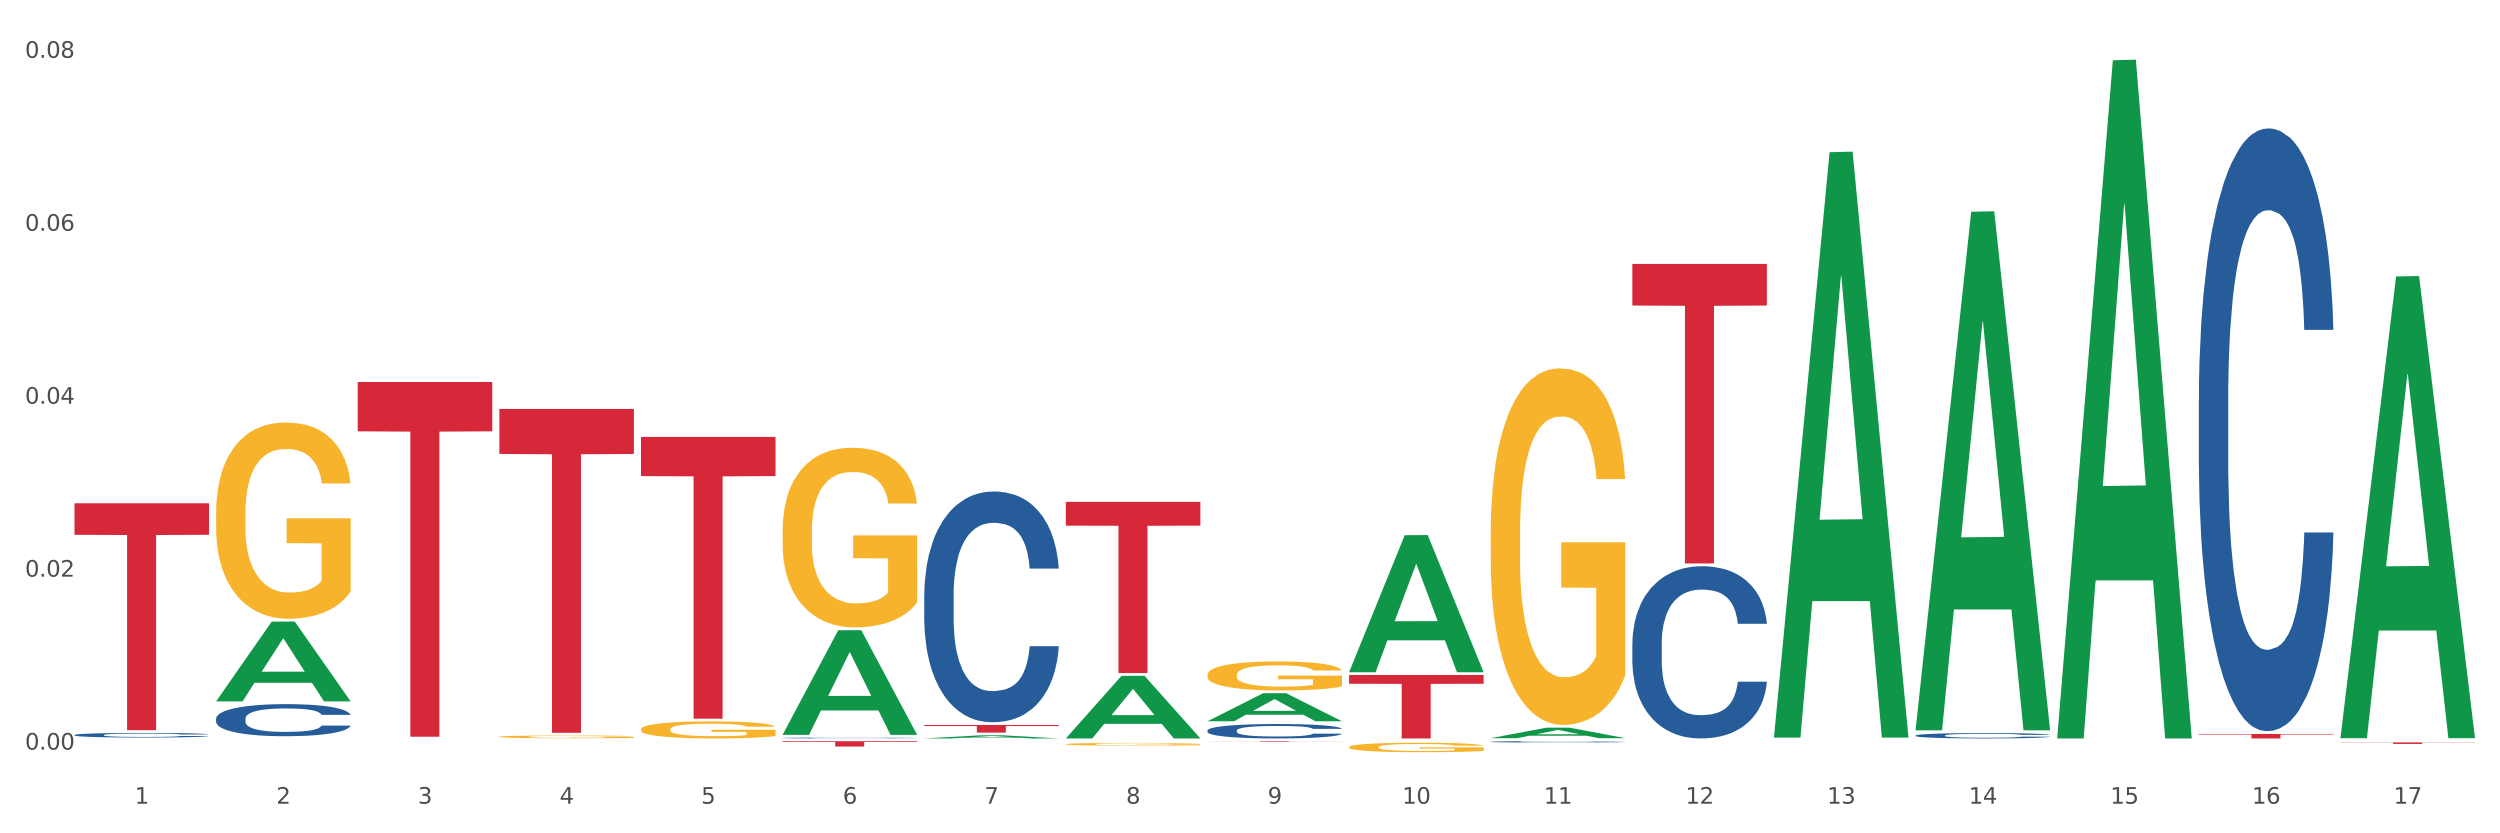
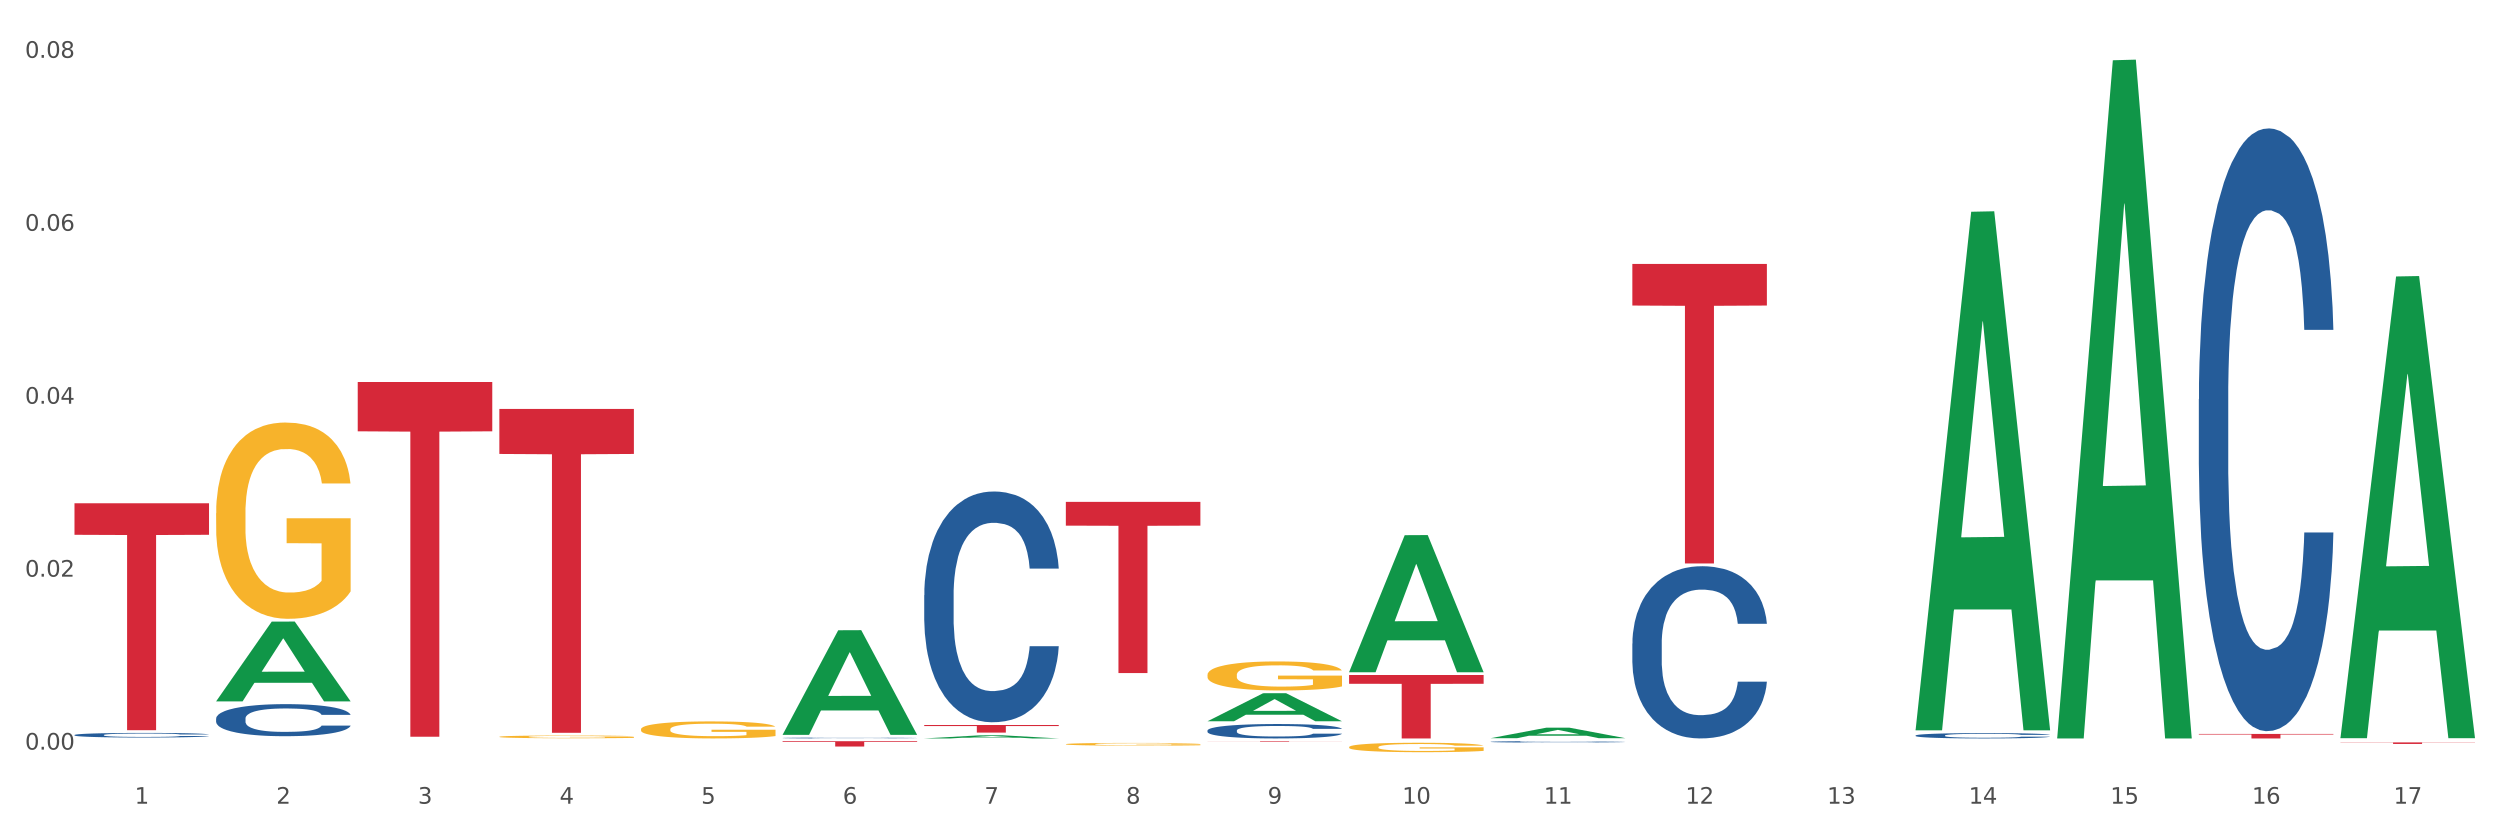
<svg xmlns="http://www.w3.org/2000/svg" xmlns:xlink="http://www.w3.org/1999/xlink" width="1080pt" height="360pt" viewBox="0 0 1080 360" version="1.1">
  <rect x="0" y="0" width="1080" height="360" fill="#333333" stroke="none" />
  <defs>
    <style type="text/css">*{stroke-linejoin: round; stroke-linecap: butt}</style>
  </defs>
  <g id="figure_1">
    <g id="patch_1">
      <path d="M 0 360  L 1080 360  L 1080 0  L 0 0  z " style="fill: #ffffff; stroke: #ffffff; stroke-linejoin: miter" />
    </g>
    <g id="axes_1">
      <g id="matplotlib.axis_1">
        <g id="xtick_1">
          <g id="text_1">
            <g style="fill: #4d4d4d" transform="translate(58.182 347.204) scale(0.096 -0.096)">
              <defs>
                <path id="DejaVuSans-31" d="M 794 531  L 1825 531  L 1825 4091  L 703 3866  L 703 4441  L 1819 4666  L 2450 4666  L 2450 531  L 3481 531  L 3481 0  L 794 0  L 794 531  z " transform="scale(0.016)" />
              </defs>
              <use xlink:href="#DejaVuSans-31" />
            </g>
          </g>
        </g>
        <g id="xtick_2">
          <g id="text_2">
            <g style="fill: #4d4d4d" transform="translate(119.364 347.204) scale(0.096 -0.096)">
              <defs>
                <path id="DejaVuSans-32" d="M 1228 531  L 3431 531  L 3431 0  L 469 0  L 469 531  Q 828 903 1448 1529  Q 2069 2156 2228 2338  Q 2531 2678 2651 2914  Q 2772 3150 2772 3378  Q 2772 3750 2511 3984  Q 2250 4219 1831 4219  Q 1534 4219 1204 4116  Q 875 4013 500 3803  L 500 4441  Q 881 4594 1212 4672  Q 1544 4750 1819 4750  Q 2544 4750 2975 4387  Q 3406 4025 3406 3419  Q 3406 3131 3298 2873  Q 3191 2616 2906 2266  Q 2828 2175 2409 1742  Q 1991 1309 1228 531  z " transform="scale(0.016)" />
              </defs>
              <use xlink:href="#DejaVuSans-32" />
            </g>
          </g>
        </g>
        <g id="xtick_3">
          <g id="text_3">
            <g style="fill: #4d4d4d" transform="translate(180.545 347.204) scale(0.096 -0.096)">
              <defs>
                <path id="DejaVuSans-33" d="M 2597 2516  Q 3050 2419 3304 2112  Q 3559 1806 3559 1356  Q 3559 666 3084 287  Q 2609 -91 1734 -91  Q 1441 -91 1130 -33  Q 819 25 488 141  L 488 750  Q 750 597 1062 519  Q 1375 441 1716 441  Q 2309 441 2620 675  Q 2931 909 2931 1356  Q 2931 1769 2642 2001  Q 2353 2234 1838 2234  L 1294 2234  L 1294 2753  L 1863 2753  Q 2328 2753 2575 2939  Q 2822 3125 2822 3475  Q 2822 3834 2567 4026  Q 2313 4219 1838 4219  Q 1578 4219 1281 4162  Q 984 4106 628 3988  L 628 4550  Q 988 4650 1302 4700  Q 1616 4750 1894 4750  Q 2613 4750 3031 4423  Q 3450 4097 3450 3541  Q 3450 3153 3228 2886  Q 3006 2619 2597 2516  z " transform="scale(0.016)" />
              </defs>
              <use xlink:href="#DejaVuSans-33" />
            </g>
          </g>
        </g>
        <g id="xtick_4">
          <g id="text_4">
            <g style="fill: #4d4d4d" transform="translate(241.726 347.204) scale(0.096 -0.096)">
              <defs>
                <path id="DejaVuSans-34" d="M 2419 4116  L 825 1625  L 2419 1625  L 2419 4116  z M 2253 4666  L 3047 4666  L 3047 1625  L 3713 1625  L 3713 1100  L 3047 1100  L 3047 0  L 2419 0  L 2419 1100  L 313 1100  L 313 1709  L 2253 4666  z " transform="scale(0.016)" />
              </defs>
              <use xlink:href="#DejaVuSans-34" />
            </g>
          </g>
        </g>
        <g id="xtick_5">
          <g id="text_5">
            <g style="fill: #4d4d4d" transform="translate(302.908 347.204) scale(0.096 -0.096)">
              <defs>
                <path id="DejaVuSans-35" d="M 691 4666  L 3169 4666  L 3169 4134  L 1269 4134  L 1269 2991  Q 1406 3038 1543 3061  Q 1681 3084 1819 3084  Q 2600 3084 3056 2656  Q 3513 2228 3513 1497  Q 3513 744 3044 326  Q 2575 -91 1722 -91  Q 1428 -91 1123 -41  Q 819 9 494 109  L 494 744  Q 775 591 1075 516  Q 1375 441 1709 441  Q 2250 441 2565 725  Q 2881 1009 2881 1497  Q 2881 1984 2565 2268  Q 2250 2553 1709 2553  Q 1456 2553 1204 2497  Q 953 2441 691 2322  L 691 4666  z " transform="scale(0.016)" />
              </defs>
              <use xlink:href="#DejaVuSans-35" />
            </g>
          </g>
        </g>
        <g id="xtick_6">
          <g id="text_6">
            <g style="fill: #4d4d4d" transform="translate(364.089 347.204) scale(0.096 -0.096)">
              <defs>
                <path id="DejaVuSans-36" d="M 2113 2584  Q 1688 2584 1439 2293  Q 1191 2003 1191 1497  Q 1191 994 1439 701  Q 1688 409 2113 409  Q 2538 409 2786 701  Q 3034 994 3034 1497  Q 3034 2003 2786 2293  Q 2538 2584 2113 2584  z M 3366 4563  L 3366 3988  Q 3128 4100 2886 4159  Q 2644 4219 2406 4219  Q 1781 4219 1451 3797  Q 1122 3375 1075 2522  Q 1259 2794 1537 2939  Q 1816 3084 2150 3084  Q 2853 3084 3261 2657  Q 3669 2231 3669 1497  Q 3669 778 3244 343  Q 2819 -91 2113 -91  Q 1303 -91 875 529  Q 447 1150 447 2328  Q 447 3434 972 4092  Q 1497 4750 2381 4750  Q 2619 4750 2861 4703  Q 3103 4656 3366 4563  z " transform="scale(0.016)" />
              </defs>
              <use xlink:href="#DejaVuSans-36" />
            </g>
          </g>
        </g>
        <g id="xtick_7">
          <g id="text_7">
            <g style="fill: #4d4d4d" transform="translate(425.271 347.204) scale(0.096 -0.096)">
              <defs>
                <path id="DejaVuSans-37" d="M 525 4666  L 3525 4666  L 3525 4397  L 1831 0  L 1172 0  L 2766 4134  L 525 4134  L 525 4666  z " transform="scale(0.016)" />
              </defs>
              <use xlink:href="#DejaVuSans-37" />
            </g>
          </g>
        </g>
        <g id="xtick_8">
          <g id="text_8">
            <g style="fill: #4d4d4d" transform="translate(486.452 347.204) scale(0.096 -0.096)">
              <defs>
                <path id="DejaVuSans-38" d="M 2034 2216  Q 1584 2216 1326 1975  Q 1069 1734 1069 1313  Q 1069 891 1326 650  Q 1584 409 2034 409  Q 2484 409 2743 651  Q 3003 894 3003 1313  Q 3003 1734 2745 1975  Q 2488 2216 2034 2216  z M 1403 2484  Q 997 2584 770 2862  Q 544 3141 544 3541  Q 544 4100 942 4425  Q 1341 4750 2034 4750  Q 2731 4750 3128 4425  Q 3525 4100 3525 3541  Q 3525 3141 3298 2862  Q 3072 2584 2669 2484  Q 3125 2378 3379 2068  Q 3634 1759 3634 1313  Q 3634 634 3220 271  Q 2806 -91 2034 -91  Q 1263 -91 848 271  Q 434 634 434 1313  Q 434 1759 690 2068  Q 947 2378 1403 2484  z M 1172 3481  Q 1172 3119 1398 2916  Q 1625 2713 2034 2713  Q 2441 2713 2670 2916  Q 2900 3119 2900 3481  Q 2900 3844 2670 4047  Q 2441 4250 2034 4250  Q 1625 4250 1398 4047  Q 1172 3844 1172 3481  z " transform="scale(0.016)" />
              </defs>
              <use xlink:href="#DejaVuSans-38" />
            </g>
          </g>
        </g>
        <g id="xtick_9">
          <g id="text_9">
            <g style="fill: #4d4d4d" transform="translate(547.634 347.204) scale(0.096 -0.096)">
              <defs>
                <path id="DejaVuSans-39" d="M 703 97  L 703 672  Q 941 559 1184 500  Q 1428 441 1663 441  Q 2288 441 2617 861  Q 2947 1281 2994 2138  Q 2813 1869 2534 1725  Q 2256 1581 1919 1581  Q 1219 1581 811 2004  Q 403 2428 403 3163  Q 403 3881 828 4315  Q 1253 4750 1959 4750  Q 2769 4750 3195 4129  Q 3622 3509 3622 2328  Q 3622 1225 3098 567  Q 2575 -91 1691 -91  Q 1453 -91 1209 -44  Q 966 3 703 97  z M 1959 2075  Q 2384 2075 2632 2365  Q 2881 2656 2881 3163  Q 2881 3666 2632 3958  Q 2384 4250 1959 4250  Q 1534 4250 1286 3958  Q 1038 3666 1038 3163  Q 1038 2656 1286 2365  Q 1534 2075 1959 2075  z " transform="scale(0.016)" />
              </defs>
              <use xlink:href="#DejaVuSans-39" />
            </g>
          </g>
        </g>
        <g id="xtick_10">
          <g id="text_10">
            <g style="fill: #4d4d4d" transform="translate(605.761 347.204) scale(0.096 -0.096)">
              <defs>
                <path id="DejaVuSans-30" d="M 2034 4250  Q 1547 4250 1301 3770  Q 1056 3291 1056 2328  Q 1056 1369 1301 889  Q 1547 409 2034 409  Q 2525 409 2770 889  Q 3016 1369 3016 2328  Q 3016 3291 2770 3770  Q 2525 4250 2034 4250  z M 2034 4750  Q 2819 4750 3233 4129  Q 3647 3509 3647 2328  Q 3647 1150 3233 529  Q 2819 -91 2034 -91  Q 1250 -91 836 529  Q 422 1150 422 2328  Q 422 3509 836 4129  Q 1250 4750 2034 4750  z " transform="scale(0.016)" />
              </defs>
              <use xlink:href="#DejaVuSans-31" />
              <use xlink:href="#DejaVuSans-30" transform="translate(63.623 0)" />
            </g>
          </g>
        </g>
        <g id="xtick_11">
          <g id="text_11">
            <g style="fill: #4d4d4d" transform="translate(666.942 347.204) scale(0.096 -0.096)">
              <use xlink:href="#DejaVuSans-31" />
              <use xlink:href="#DejaVuSans-31" transform="translate(63.623 0)" />
            </g>
          </g>
        </g>
        <g id="xtick_12">
          <g id="text_12">
            <g style="fill: #4d4d4d" transform="translate(728.124 347.204) scale(0.096 -0.096)">
              <use xlink:href="#DejaVuSans-31" />
              <use xlink:href="#DejaVuSans-32" transform="translate(63.623 0)" />
            </g>
          </g>
        </g>
        <g id="xtick_13">
          <g id="text_13">
            <g style="fill: #4d4d4d" transform="translate(789.305 347.204) scale(0.096 -0.096)">
              <use xlink:href="#DejaVuSans-31" />
              <use xlink:href="#DejaVuSans-33" transform="translate(63.623 0)" />
            </g>
          </g>
        </g>
        <g id="xtick_14">
          <g id="text_14">
            <g style="fill: #4d4d4d" transform="translate(850.487 347.204) scale(0.096 -0.096)">
              <use xlink:href="#DejaVuSans-31" />
              <use xlink:href="#DejaVuSans-34" transform="translate(63.623 0)" />
            </g>
          </g>
        </g>
        <g id="xtick_15">
          <g id="text_15">
            <g style="fill: #4d4d4d" transform="translate(911.668 347.204) scale(0.096 -0.096)">
              <use xlink:href="#DejaVuSans-31" />
              <use xlink:href="#DejaVuSans-35" transform="translate(63.623 0)" />
            </g>
          </g>
        </g>
        <g id="xtick_16">
          <g id="text_16">
            <g style="fill: #4d4d4d" transform="translate(972.849 347.204) scale(0.096 -0.096)">
              <use xlink:href="#DejaVuSans-31" />
              <use xlink:href="#DejaVuSans-36" transform="translate(63.623 0)" />
            </g>
          </g>
        </g>
        <g id="xtick_17">
          <g id="text_17">
            <g style="fill: #4d4d4d" transform="translate(1034.031 347.204) scale(0.096 -0.096)">
              <use xlink:href="#DejaVuSans-31" />
              <use xlink:href="#DejaVuSans-37" transform="translate(63.623 0)" />
            </g>
          </g>
        </g>
        <g id="xtick_18" />
        <g id="xtick_19" />
        <g id="xtick_20" />
        <g id="xtick_21" />
        <g id="xtick_22" />
        <g id="xtick_23" />
        <g id="xtick_24" />
        <g id="xtick_25" />
        <g id="xtick_26" />
        <g id="xtick_27" />
        <g id="xtick_28" />
        <g id="xtick_29" />
        <g id="xtick_30" />
        <g id="xtick_31" />
        <g id="xtick_32" />
        <g id="xtick_33" />
      </g>
      <g id="matplotlib.axis_2">
        <g id="ytick_1">
          <g id="text_18">
            <g style="fill: #4d4d4d" transform="translate(10.8 323.831) scale(0.096 -0.096)">
              <defs>
                <path id="DejaVuSans-2e" d="M 684 794  L 1344 794  L 1344 0  L 684 0  L 684 794  z " transform="scale(0.016)" />
              </defs>
              <use xlink:href="#DejaVuSans-30" />
              <use xlink:href="#DejaVuSans-2e" transform="translate(63.623 0)" />
              <use xlink:href="#DejaVuSans-30" transform="translate(95.41 0)" />
              <use xlink:href="#DejaVuSans-30" transform="translate(159.033 0)" />
            </g>
          </g>
        </g>
        <g id="ytick_2">
          <g id="text_19">
            <g style="fill: #4d4d4d" transform="translate(10.8 249.117) scale(0.096 -0.096)">
              <use xlink:href="#DejaVuSans-30" />
              <use xlink:href="#DejaVuSans-2e" transform="translate(63.623 0)" />
              <use xlink:href="#DejaVuSans-30" transform="translate(95.41 0)" />
              <use xlink:href="#DejaVuSans-32" transform="translate(159.033 0)" />
            </g>
          </g>
        </g>
        <g id="ytick_3">
          <g id="text_20">
            <g style="fill: #4d4d4d" transform="translate(10.8 174.403) scale(0.096 -0.096)">
              <use xlink:href="#DejaVuSans-30" />
              <use xlink:href="#DejaVuSans-2e" transform="translate(63.623 0)" />
              <use xlink:href="#DejaVuSans-30" transform="translate(95.41 0)" />
              <use xlink:href="#DejaVuSans-34" transform="translate(159.033 0)" />
            </g>
          </g>
        </g>
        <g id="ytick_4">
          <g id="text_21">
            <g style="fill: #4d4d4d" transform="translate(10.8 99.689) scale(0.096 -0.096)">
              <use xlink:href="#DejaVuSans-30" />
              <use xlink:href="#DejaVuSans-2e" transform="translate(63.623 0)" />
              <use xlink:href="#DejaVuSans-30" transform="translate(95.41 0)" />
              <use xlink:href="#DejaVuSans-36" transform="translate(159.033 0)" />
            </g>
          </g>
        </g>
        <g id="ytick_5">
          <g id="text_22">
            <g style="fill: #4d4d4d" transform="translate(10.8 24.975) scale(0.096 -0.096)">
              <use xlink:href="#DejaVuSans-30" />
              <use xlink:href="#DejaVuSans-2e" transform="translate(63.623 0)" />
              <use xlink:href="#DejaVuSans-30" transform="translate(95.41 0)" />
              <use xlink:href="#DejaVuSans-38" transform="translate(159.033 0)" />
            </g>
          </g>
        </g>
        <g id="ytick_6" />
        <g id="ytick_7" />
        <g id="ytick_8" />
        <g id="ytick_9" />
      </g>
      <g id="PolyCollection_1">
        <path d="M 93.356 302.942  L 93.416 302.909  L 117.384 268.542  L 127.331 268.509  L 151.479 303.006  L 139.974 303.006  L 134.761 294.973  L 110.014 294.973  L 109.834 295.103  L 104.801 303.006  L 93.356 303.006  L 93.356 302.942  L 113.13 290.179  L 131.645 290.147  L 122.478 275.862  L 122.358 275.798  L 122.238 275.895  L 113.07 290.147  L 113.13 290.179  L 93.356 302.942  z " clip-path="url(#pcd371e94cd)" style="fill: #109648" />
-         <path d="M 338.082 229.303  L 338.151 229.232  L 338.151 226.681  L 338.288 224.484  L 338.974 219.168  L 340.003 214.774  L 340.758 212.435  L 341.513 210.521  L 342.405 208.608  L 343.503 206.623  L 345.493 203.717  L 346.728 202.229  L 348.238 200.67  L 350.983 198.402  L 352.973 197.126  L 355.032 196.063  L 358.394 194.787  L 360.59 194.22  L 362.923 193.795  L 365.737 193.511  L 367.864 193.44  L 372.53 193.653  L 376.51 194.291  L 378.431 194.787  L 380.902 195.637  L 382.206 196.204  L 384.333 197.338  L 386.529 198.827  L 388.038 200.103  L 390.303 202.512  L 392.019 204.922  L 393.597 207.899  L 394.42 209.954  L 395.038 211.868  L 395.587 214.065  L 396.136 217.538  L 383.784 217.538  L 383.304 215.057  L 382.549 212.718  L 381.451 210.45  L 380.49 209.033  L 378.843 207.261  L 377.334 206.127  L 375.755 205.277  L 373.834 204.568  L 372.324 204.213  L 370.197 203.93  L 366.011 204.001  L 363.198 204.568  L 361.276 205.277  L 360.041 205.914  L 358.943 206.623  L 357.708 207.615  L 356.267 209.104  L 355.237 210.45  L 354.208 212.151  L 353.385 213.852  L 352.63 215.837  L 352.012 217.963  L 351.532 220.16  L 351.12 222.854  L 350.777 227.319  L 350.777 237.029  L 350.914 239.226  L 351.257 242.132  L 351.669 244.329  L 352.355 246.951  L 352.973 248.723  L 354.139 251.275  L 355.443 253.401  L 356.473 254.748  L 357.502 255.882  L 359.286 257.441  L 361.276 258.717  L 362.992 259.496  L 365.325 260.205  L 366.903 260.489  L 368.276 260.63  L 371.638 260.63  L 374.04 260.418  L 376.716 259.922  L 378.775 259.284  L 380.49 258.504  L 382.412 257.228  L 383.647 256.024  L 383.647 241.21  L 368.55 241.14  L 368.55 231.288  L 396.204 231.288  L 396.204 260.205  L 395.038 261.694  L 393.734 263.04  L 392.362 264.245  L 390.303 265.733  L 387.833 267.151  L 385.637 268.143  L 383.304 268.994  L 380.559 269.773  L 376.99 270.482  L 374.795 270.766  L 372.05 270.978  L 368.824 271.049  L 366.011 270.907  L 363.266 270.553  L 360.384 269.915  L 357.571 268.994  L 355.443 268.072  L 353.316 266.938  L 351.052 265.45  L 349.267 264.032  L 347.895 262.757  L 346.385 261.127  L 344.738 259  L 343.503 257.087  L 342.405 255.102  L 341.239 252.551  L 340.415 250.353  L 339.592 247.589  L 339.111 245.534  L 338.562 242.345  L 338.151 237.879  L 338.082 229.303  z " clip-path="url(#pcd371e94cd)" style="fill: #f7b32b" />
        <path d="M 460.445 321.486  L 460.514 321.485  L 460.514 321.446  L 460.651 321.413  L 461.337 321.332  L 462.366 321.265  L 463.121 321.229  L 463.876 321.2  L 464.768 321.171  L 465.866 321.141  L 467.856 321.097  L 469.091 321.074  L 470.601 321.05  L 473.346 321.016  L 475.336 320.997  L 477.394 320.98  L 480.757 320.961  L 482.953 320.952  L 485.286 320.946  L 488.099 320.942  L 490.227 320.94  L 494.893 320.944  L 498.873 320.953  L 500.794 320.961  L 503.265 320.974  L 504.568 320.983  L 506.696 321  L 508.892 321.022  L 510.401 321.042  L 512.666 321.078  L 514.381 321.115  L 515.96 321.16  L 516.783 321.192  L 517.401 321.221  L 517.95 321.254  L 518.499 321.307  L 506.147 321.307  L 505.666 321.269  L 504.912 321.234  L 503.814 321.199  L 502.853 321.178  L 501.206 321.151  L 499.696 321.133  L 498.118 321.121  L 496.197 321.11  L 494.687 321.104  L 492.56 321.1  L 488.374 321.101  L 485.56 321.11  L 483.639 321.121  L 482.404 321.13  L 481.306 321.141  L 480.071 321.156  L 478.63 321.179  L 477.6 321.199  L 476.571 321.225  L 475.747 321.251  L 474.993 321.281  L 474.375 321.314  L 473.895 321.347  L 473.483 321.388  L 473.14 321.456  L 473.14 321.604  L 473.277 321.637  L 473.62 321.681  L 474.032 321.715  L 474.718 321.754  L 475.336 321.781  L 476.502 321.82  L 477.806 321.853  L 478.835 321.873  L 479.865 321.89  L 481.649 321.914  L 483.639 321.933  L 485.354 321.945  L 487.688 321.956  L 489.266 321.96  L 490.638 321.963  L 494.001 321.963  L 496.403 321.959  L 499.079 321.952  L 501.137 321.942  L 502.853 321.93  L 504.774 321.911  L 506.01 321.892  L 506.01 321.667  L 490.913 321.666  L 490.913 321.516  L 518.567 321.516  L 518.567 321.956  L 517.401 321.979  L 516.097 321.999  L 514.724 322.018  L 512.666 322.04  L 510.195 322.062  L 508 322.077  L 505.666 322.09  L 502.922 322.102  L 499.353 322.112  L 497.157 322.117  L 494.413 322.12  L 491.187 322.121  L 488.374 322.119  L 485.629 322.114  L 482.747 322.104  L 479.933 322.09  L 477.806 322.076  L 475.679 322.059  L 473.414 322.036  L 471.63 322.014  L 470.258 321.995  L 468.748 321.97  L 467.101 321.938  L 465.866 321.909  L 464.768 321.878  L 463.601 321.84  L 462.778 321.806  L 461.955 321.764  L 461.474 321.733  L 460.925 321.684  L 460.514 321.616  L 460.445 321.486  z " clip-path="url(#pcd371e94cd)" style="fill: #f7b32b" />
        <path d="M 582.808 322.755  L 582.876 322.751  L 582.876 322.617  L 583.014 322.501  L 583.7 322.222  L 584.729 321.991  L 585.484 321.868  L 586.239 321.767  L 587.131 321.667  L 588.229 321.562  L 590.219 321.409  L 591.454 321.331  L 592.964 321.249  L 595.709 321.13  L 597.699 321.063  L 599.757 321.007  L 603.12 320.94  L 605.316 320.91  L 607.649 320.888  L 610.462 320.873  L 612.589 320.869  L 617.256 320.88  L 621.236 320.914  L 623.157 320.94  L 625.628 320.985  L 626.931 321.014  L 629.059 321.074  L 631.254 321.152  L 632.764 321.219  L 635.029 321.346  L 636.744 321.473  L 638.322 321.629  L 639.146 321.737  L 639.764 321.838  L 640.312 321.953  L 640.861 322.136  L 628.51 322.136  L 628.029 322.006  L 627.274 321.883  L 626.176 321.763  L 625.216 321.689  L 623.569 321.596  L 622.059 321.536  L 620.481 321.491  L 618.56 321.454  L 617.05 321.436  L 614.923 321.421  L 610.737 321.424  L 607.923 321.454  L 606.002 321.491  L 604.767 321.525  L 603.669 321.562  L 602.433 321.614  L 600.992 321.693  L 599.963 321.763  L 598.934 321.853  L 598.11 321.942  L 597.355 322.047  L 596.738 322.158  L 596.258 322.274  L 595.846 322.416  L 595.503 322.65  L 595.503 323.161  L 595.64 323.276  L 595.983 323.429  L 596.395 323.545  L 597.081 323.683  L 597.699 323.776  L 598.865 323.91  L 600.169 324.022  L 601.198 324.092  L 602.228 324.152  L 604.012 324.234  L 606.002 324.301  L 607.717 324.342  L 610.05 324.379  L 611.629 324.394  L 613.001 324.402  L 616.364 324.402  L 618.765 324.391  L 621.442 324.364  L 623.5 324.331  L 625.216 324.29  L 627.137 324.223  L 628.372 324.16  L 628.372 323.381  L 613.276 323.377  L 613.276 322.859  L 640.93 322.859  L 640.93 324.379  L 639.764 324.458  L 638.46 324.528  L 637.087 324.592  L 635.029 324.67  L 632.558 324.745  L 630.362 324.797  L 628.029 324.841  L 625.284 324.882  L 621.716 324.92  L 619.52 324.935  L 616.775 324.946  L 613.55 324.95  L 610.737 324.942  L 607.992 324.923  L 605.11 324.89  L 602.296 324.841  L 600.169 324.793  L 598.042 324.733  L 595.777 324.655  L 593.993 324.581  L 592.621 324.514  L 591.111 324.428  L 589.464 324.316  L 588.229 324.215  L 587.131 324.111  L 585.964 323.977  L 585.141 323.861  L 584.317 323.716  L 583.837 323.608  L 583.288 323.44  L 582.876 323.206  L 582.808 322.755  z " clip-path="url(#pcd371e94cd)" style="fill: #f7b32b" />
-         <path d="M 643.989 230.317  L 644.058 230.176  L 644.058 225.112  L 644.195 220.751  L 644.881 210.2  L 645.911 201.478  L 646.665 196.836  L 647.42 193.038  L 648.312 189.24  L 649.41 185.301  L 651.4 179.533  L 652.635 176.579  L 654.145 173.484  L 656.89 168.982  L 658.88 166.45  L 660.939 164.34  L 664.301 161.808  L 666.497 160.682  L 668.83 159.838  L 671.644 159.275  L 673.771 159.135  L 678.437 159.557  L 682.417 160.823  L 684.339 161.808  L 686.809 163.496  L 688.113 164.621  L 690.24 166.872  L 692.436 169.826  L 693.946 172.358  L 696.21 177.141  L 697.926 181.924  L 699.504 187.833  L 700.327 191.912  L 700.945 195.711  L 701.494 200.072  L 702.043 206.965  L 689.691 206.965  L 689.211 202.041  L 688.456 197.399  L 687.358 192.897  L 686.397 190.084  L 684.75 186.567  L 683.241 184.316  L 681.662 182.628  L 679.741 181.221  L 678.231 180.518  L 676.104 179.955  L 671.918 180.096  L 669.105 181.221  L 667.183 182.628  L 665.948 183.894  L 664.85 185.301  L 663.615 187.27  L 662.174 190.224  L 661.145 192.897  L 660.115 196.273  L 659.292 199.65  L 658.537 203.589  L 657.919 207.809  L 657.439 212.17  L 657.027 217.515  L 656.684 226.378  L 656.684 245.651  L 656.821 250.012  L 657.164 255.779  L 657.576 260.14  L 658.262 265.345  L 658.88 268.862  L 660.047 273.927  L 661.35 278.147  L 662.38 280.82  L 663.409 283.071  L 665.193 286.166  L 667.183 288.698  L 668.899 290.245  L 671.232 291.652  L 672.81 292.215  L 674.183 292.496  L 677.545 292.496  L 679.947 292.074  L 682.623 291.089  L 684.682 289.823  L 686.397 288.276  L 688.319 285.743  L 689.554 283.352  L 689.554 253.951  L 674.457 253.81  L 674.457 234.256  L 702.112 234.256  L 702.112 291.652  L 700.945 294.606  L 699.641 297.279  L 698.269 299.67  L 696.21 302.625  L 693.74 305.438  L 691.544 307.408  L 689.211 309.096  L 686.466 310.643  L 682.898 312.05  L 680.702 312.613  L 677.957 313.035  L 674.732 313.175  L 671.918 312.894  L 669.173 312.191  L 666.291 310.925  L 663.478 309.096  L 661.35 307.267  L 659.223 305.016  L 656.959 302.062  L 655.174 299.248  L 653.802 296.716  L 652.292 293.481  L 650.645 289.26  L 649.41 285.462  L 648.312 281.523  L 647.146 276.459  L 646.322 272.098  L 645.499 266.611  L 645.018 262.532  L 644.47 256.201  L 644.058 247.339  L 643.989 230.317  z " clip-path="url(#pcd371e94cd)" style="fill: #f7b32b" />
-         <path d="M 276.901 188.758  L 335.023 188.758  L 335.023 205.673  L 312.16 205.787  L 312.16 310.472  L 299.626 310.472  L 299.626 205.787  L 276.901 205.673  L 276.901 188.873  L 276.901 188.758  z " clip-path="url(#pcd371e94cd)" style="fill: #d62839" />
        <path d="M 215.719 176.665  L 273.842 176.665  L 273.842 196.106  L 250.978 196.238  L 250.978 316.564  L 238.445 316.564  L 238.445 196.238  L 215.719 196.106  L 215.719 176.796  L 215.719 176.665  z " clip-path="url(#pcd371e94cd)" style="fill: #d62839" />
        <path d="M 154.538 165.025  L 212.66 165.025  L 212.66 186.323  L 189.797 186.467  L 189.797 318.282  L 177.263 318.282  L 177.263 186.467  L 154.538 186.323  L 154.538 165.169  L 154.538 165.025  z " clip-path="url(#pcd371e94cd)" style="fill: #d62839" />
        <path d="M 32.175 217.411  L 90.297 217.411  L 90.297 231.034  L 67.434 231.126  L 67.434 315.442  L 54.901 315.442  L 54.901 231.126  L 32.175 231.034  L 32.175 217.503  L 32.175 217.411  z " clip-path="url(#pcd371e94cd)" style="fill: #d62839" />
        <path d="M 276.901 315.049  L 276.969 315.042  L 276.969 314.801  L 277.107 314.592  L 277.793 314.089  L 278.822 313.672  L 279.577 313.45  L 280.332 313.269  L 281.224 313.088  L 282.322 312.899  L 284.312 312.624  L 285.547 312.483  L 287.057 312.335  L 289.801 312.12  L 291.792 311.999  L 293.85 311.898  L 297.213 311.778  L 299.408 311.724  L 301.742 311.684  L 304.555 311.657  L 306.682 311.65  L 311.349 311.67  L 315.329 311.731  L 317.25 311.778  L 319.72 311.858  L 321.024 311.912  L 323.152 312.019  L 325.347 312.16  L 326.857 312.281  L 329.122 312.51  L 330.837 312.738  L 332.415 313.02  L 333.239 313.215  L 333.856 313.397  L 334.405 313.605  L 334.954 313.934  L 322.603 313.934  L 322.122 313.699  L 321.367 313.477  L 320.269 313.262  L 319.309 313.128  L 317.662 312.96  L 316.152 312.852  L 314.574 312.772  L 312.652 312.705  L 311.143 312.671  L 309.015 312.644  L 304.83 312.651  L 302.016 312.705  L 300.095 312.772  L 298.86 312.832  L 297.762 312.899  L 296.526 312.994  L 295.085 313.135  L 294.056 313.262  L 293.027 313.423  L 292.203 313.585  L 291.448 313.773  L 290.831 313.974  L 290.35 314.183  L 289.939 314.438  L 289.596 314.861  L 289.596 315.781  L 289.733 315.99  L 290.076 316.265  L 290.488 316.473  L 291.174 316.722  L 291.792 316.89  L 292.958 317.132  L 294.262 317.333  L 295.291 317.461  L 296.321 317.568  L 298.105 317.716  L 300.095 317.837  L 301.81 317.911  L 304.143 317.978  L 305.722 318.005  L 307.094 318.019  L 310.457 318.019  L 312.858 317.998  L 315.535 317.951  L 317.593 317.891  L 319.309 317.817  L 321.23 317.696  L 322.465 317.582  L 322.465 316.178  L 307.369 316.171  L 307.369 315.237  L 335.023 315.237  L 335.023 317.978  L 333.856 318.119  L 332.553 318.247  L 331.18 318.361  L 329.122 318.502  L 326.651 318.637  L 324.455 318.731  L 322.122 318.811  L 319.377 318.885  L 315.809 318.952  L 313.613 318.979  L 310.868 318.999  L 307.643 319.006  L 304.83 318.993  L 302.085 318.959  L 299.203 318.899  L 296.389 318.811  L 294.262 318.724  L 292.135 318.616  L 289.87 318.475  L 288.086 318.341  L 286.714 318.22  L 285.204 318.066  L 283.557 317.864  L 282.322 317.683  L 281.224 317.495  L 280.057 317.253  L 279.234 317.044  L 278.41 316.782  L 277.93 316.588  L 277.381 316.285  L 276.969 315.862  L 276.901 315.049  z " clip-path="url(#pcd371e94cd)" style="fill: #f7b32b" />
        <path d="M 32.175 317.517  L 32.244 317.515  L 32.244 317.464  L 32.45 317.395  L 33.206 317.267  L 34.167 317.171  L 35.816 317.057  L 36.709 317.01  L 37.877 316.957  L 40.282 316.871  L 43.03 316.798  L 44.954 316.758  L 46.396 316.733  L 49.625 316.687  L 51.48 316.667  L 53.404 316.65  L 55.053 316.639  L 57.801 316.627  L 60 316.621  L 62.542 316.619  L 64.671 316.621  L 67.488 316.628  L 71.61 316.65  L 73.19 316.663  L 75.32 316.685  L 77.519 316.714  L 79.305 316.743  L 81.366 316.785  L 83.496 316.84  L 85.557 316.91  L 87 316.973  L 88.168 317.041  L 89.198 317.123  L 89.954 317.213  L 90.297 317.287  L 77.725 317.287  L 77.381 317.22  L 76.694 317.147  L 76.007 317.098  L 75.251 317.057  L 74.084 317.012  L 73.053 316.983  L 71.335 316.948  L 69.755 316.926  L 68.45 316.913  L 66.87 316.902  L 63.503 316.891  L 61.099 316.891  L 59.587 316.895  L 57.732 316.904  L 56.152 316.917  L 54.297 316.939  L 52.854 316.962  L 51.412 316.994  L 50.587 317.015  L 49.351 317.056  L 48.526 317.088  L 47.427 317.145  L 46.809 317.185  L 45.709 317.289  L 45.228 317.366  L 45.022 317.419  L 44.885 317.477  L 44.885 317.762  L 45.297 317.89  L 45.641 317.944  L 46.19 318.006  L 47.221 318.087  L 48.732 318.165  L 50.312 318.222  L 51.618 318.256  L 52.854 318.282  L 54.091 318.302  L 55.603 318.32  L 56.839 318.331  L 58.694 318.342  L 60.893 318.348  L 62.61 318.348  L 66.114 318.339  L 67.694 318.329  L 69.206 318.317  L 70.855 318.297  L 72.16 318.275  L 72.916 318.258  L 74.152 318.224  L 75.114 318.187  L 75.939 318.145  L 76.488 318.109  L 77.106 318.054  L 77.587 317.992  L 77.725 317.959  L 90.297 317.959  L 90.023 318.025  L 89.542 318.089  L 88.58 318.174  L 87.824 318.224  L 86.656 318.284  L 85.419 318.335  L 83.702 318.391  L 82.122 318.433  L 80.473 318.47  L 78.687 318.503  L 75.458 318.548  L 74.29 318.561  L 71.816 318.583  L 69.893 318.596  L 67.076 318.609  L 64.19 318.616  L 61.167 318.618  L 58.488 318.614  L 55.534 318.603  L 53.679 318.592  L 51.618 318.576  L 49.213 318.55  L 46.946 318.519  L 44.816 318.483  L 42.824 318.441  L 40.969 318.393  L 38.564 318.315  L 36.778 318.238  L 35.473 318.167  L 34.58 318.107  L 33.686 318.03  L 33.206 317.977  L 32.45 317.849  L 32.175 317.731  L 32.175 317.517  z " clip-path="url(#pcd371e94cd)" style="fill: #255c99" />
        <path d="M 338.082 318.803  L 338.151 318.803  L 338.151 318.794  L 338.357 318.781  L 339.113 318.757  L 340.074 318.739  L 341.723 318.719  L 342.616 318.71  L 343.784 318.7  L 346.189 318.684  L 348.937 318.671  L 350.861 318.663  L 352.304 318.659  L 355.533 318.65  L 357.387 318.647  L 359.311 318.644  L 360.96 318.642  L 363.708 318.639  L 365.907 318.638  L 368.449 318.638  L 370.578 318.638  L 373.395 318.64  L 377.517 318.644  L 379.097 318.646  L 381.227 318.65  L 383.426 318.655  L 385.212 318.661  L 387.273 318.668  L 389.403 318.679  L 391.464 318.691  L 392.907 318.703  L 394.075 318.716  L 395.105 318.731  L 395.861 318.747  L 396.204 318.761  L 383.632 318.761  L 383.288 318.748  L 382.601 318.735  L 381.914 318.726  L 381.159 318.719  L 379.991 318.71  L 378.96 318.705  L 377.243 318.698  L 375.662 318.694  L 374.357 318.692  L 372.777 318.69  L 369.41 318.688  L 367.006 318.688  L 365.494 318.689  L 363.639 318.69  L 362.059 318.693  L 360.204 318.697  L 358.762 318.701  L 357.319 318.707  L 356.494 318.711  L 355.258 318.718  L 354.433 318.724  L 353.334 318.735  L 352.716 318.742  L 351.616 318.761  L 351.136 318.775  L 350.929 318.785  L 350.792 318.796  L 350.792 318.848  L 351.204 318.872  L 351.548 318.882  L 352.097 318.893  L 353.128 318.908  L 354.639 318.923  L 356.22 318.933  L 357.525 318.939  L 358.762 318.944  L 359.998 318.948  L 361.51 318.951  L 362.746 318.953  L 364.601 318.955  L 366.8 318.956  L 368.517 318.956  L 372.021 318.955  L 373.601 318.953  L 375.113 318.951  L 376.762 318.947  L 378.067 318.943  L 378.823 318.94  L 380.059 318.933  L 381.021 318.927  L 381.846 318.919  L 382.395 318.912  L 383.014 318.902  L 383.494 318.891  L 383.632 318.885  L 396.204 318.885  L 395.93 318.897  L 395.449 318.909  L 394.487 318.924  L 393.731 318.933  L 392.563 318.945  L 391.327 318.954  L 389.609 318.964  L 388.029 318.972  L 386.38 318.979  L 384.594 318.985  L 381.365 318.993  L 380.197 318.996  L 377.723 319  L 375.8 319.002  L 372.983 319.004  L 370.097 319.006  L 367.075 319.006  L 364.395 319.005  L 361.441 319.003  L 359.586 319.001  L 357.525 318.998  L 355.12 318.994  L 352.853 318.988  L 350.723 318.981  L 348.731 318.973  L 346.876 318.965  L 344.471 318.95  L 342.685 318.936  L 341.38 318.923  L 340.487 318.912  L 339.594 318.898  L 339.113 318.888  L 338.357 318.864  L 338.082 318.843  L 338.082 318.803  z " clip-path="url(#pcd371e94cd)" style="fill: #255c99" />
        <path d="M 399.263 257.119  L 399.332 257.028  L 399.332 254.479  L 399.538 251.019  L 400.294 244.646  L 401.256 239.821  L 402.905 234.176  L 403.798 231.809  L 404.966 229.169  L 407.37 224.89  L 410.118 221.248  L 412.042 219.245  L 413.485 217.971  L 416.714 215.694  L 418.569 214.693  L 420.493 213.874  L 422.141 213.327  L 424.89 212.69  L 427.088 212.417  L 429.63 212.326  L 431.76 212.417  L 434.577 212.781  L 438.699 213.874  L 440.279 214.511  L 442.409 215.603  L 444.607 217.06  L 446.393 218.517  L 448.455 220.611  L 450.584 223.342  L 452.645 226.802  L 454.088 229.988  L 455.256 233.357  L 456.287 237.454  L 457.042 241.915  L 457.386 245.648  L 444.813 245.648  L 444.47 242.279  L 443.783 238.637  L 443.096 236.179  L 442.34 234.176  L 441.172 231.9  L 440.142 230.443  L 438.424 228.714  L 436.844 227.621  L 435.538 226.984  L 433.958 226.438  L 430.592 225.891  L 428.187 225.891  L 426.676 226.073  L 424.821 226.529  L 423.241 227.166  L 421.386 228.258  L 419.943 229.442  L 418.5 230.99  L 417.676 232.082  L 416.439 234.085  L 415.615 235.724  L 414.515 238.546  L 413.897 240.549  L 412.798 245.739  L 412.317 249.562  L 412.111 252.203  L 411.973 255.116  L 411.973 269.319  L 412.386 275.692  L 412.729 278.423  L 413.279 281.519  L 414.309 285.524  L 415.821 289.439  L 417.401 292.262  L 418.706 293.992  L 419.943 295.266  L 421.18 296.268  L 422.691 297.178  L 423.928 297.724  L 425.783 298.271  L 427.981 298.544  L 429.699 298.544  L 433.203 298.088  L 434.783 297.633  L 436.294 296.996  L 437.943 295.994  L 439.248 294.902  L 440.004 294.083  L 441.241 292.353  L 442.203 290.532  L 443.027 288.438  L 443.577 286.617  L 444.195 283.886  L 444.676 280.79  L 444.813 279.151  L 457.386 279.151  L 457.111 282.429  L 456.63 285.616  L 455.668 289.895  L 454.913 292.353  L 453.745 295.357  L 452.508 297.906  L 450.79 300.729  L 449.21 302.823  L 447.561 304.644  L 445.775 306.282  L 442.546 308.558  L 441.378 309.196  L 438.905 310.288  L 436.981 310.926  L 434.164 311.563  L 431.279 311.927  L 428.256 312.018  L 425.577 311.836  L 422.622 311.29  L 420.767 310.743  L 418.706 309.924  L 416.302 308.649  L 414.035 307.102  L 411.905 305.281  L 409.912 303.187  L 408.057 300.82  L 405.653 296.905  L 403.867 293.081  L 402.561 289.53  L 401.668 286.526  L 400.775 282.702  L 400.294 280.062  L 399.538 273.689  L 399.263 267.771  L 399.263 257.119  z " clip-path="url(#pcd371e94cd)" style="fill: #255c99" />
        <path d="M 521.626 315.577  L 521.695 315.571  L 521.695 315.412  L 521.901 315.196  L 522.657 314.798  L 523.619 314.496  L 525.268 314.144  L 526.161 313.996  L 527.329 313.831  L 529.733 313.563  L 532.481 313.336  L 534.405 313.211  L 535.848 313.131  L 539.077 312.989  L 540.932 312.927  L 542.855 312.875  L 544.504 312.841  L 547.252 312.801  L 549.451 312.784  L 551.993 312.779  L 554.123 312.784  L 556.939 312.807  L 561.062 312.875  L 562.642 312.915  L 564.772 312.983  L 566.97 313.074  L 568.756 313.165  L 570.817 313.296  L 572.947 313.467  L 575.008 313.683  L 576.451 313.882  L 577.619 314.092  L 578.649 314.348  L 579.405 314.627  L 579.749 314.86  L 567.176 314.86  L 566.833 314.65  L 566.146 314.422  L 565.459 314.269  L 564.703 314.144  L 563.535 314.001  L 562.504 313.91  L 560.787 313.802  L 559.207 313.734  L 557.901 313.694  L 556.321 313.66  L 552.955 313.626  L 550.55 313.626  L 549.039 313.637  L 547.184 313.666  L 545.604 313.706  L 543.749 313.774  L 542.306 313.848  L 540.863 313.945  L 540.039 314.013  L 538.802 314.138  L 537.978 314.24  L 536.878 314.417  L 536.26 314.542  L 535.161 314.866  L 534.68 315.105  L 534.474 315.27  L 534.336 315.452  L 534.336 316.339  L 534.749 316.737  L 535.092 316.908  L 535.642 317.101  L 536.672 317.351  L 538.184 317.596  L 539.764 317.772  L 541.069 317.88  L 542.306 317.96  L 543.542 318.022  L 545.054 318.079  L 546.291 318.113  L 548.146 318.147  L 550.344 318.164  L 552.062 318.164  L 555.565 318.136  L 557.146 318.107  L 558.657 318.068  L 560.306 318.005  L 561.611 317.937  L 562.367 317.886  L 563.604 317.778  L 564.565 317.664  L 565.39 317.533  L 565.939 317.419  L 566.558 317.249  L 567.039 317.055  L 567.176 316.953  L 579.749 316.953  L 579.474 317.158  L 578.993 317.357  L 578.031 317.624  L 577.275 317.778  L 576.107 317.965  L 574.871 318.125  L 573.153 318.301  L 571.573 318.432  L 569.924 318.545  L 568.138 318.648  L 564.909 318.79  L 563.741 318.83  L 561.268 318.898  L 559.344 318.938  L 556.527 318.978  L 553.642 319  L 550.619 319.006  L 547.939 318.995  L 544.985 318.961  L 543.13 318.926  L 541.069 318.875  L 538.665 318.796  L 536.397 318.699  L 534.268 318.585  L 532.275 318.454  L 530.42 318.307  L 528.016 318.062  L 526.229 317.823  L 524.924 317.601  L 524.031 317.414  L 523.138 317.175  L 522.657 317.01  L 521.901 316.612  L 521.626 316.242  L 521.626 315.577  z " clip-path="url(#pcd371e94cd)" style="fill: #255c99" />
        <path d="M 643.989 320.459  L 644.058 320.458  L 644.058 320.443  L 644.264 320.421  L 645.02 320.382  L 645.982 320.353  L 647.63 320.318  L 648.524 320.303  L 649.691 320.287  L 652.096 320.261  L 654.844 320.239  L 656.768 320.226  L 658.211 320.218  L 661.44 320.204  L 663.295 320.198  L 665.218 320.193  L 666.867 320.19  L 669.615 320.186  L 671.814 320.184  L 674.356 320.184  L 676.485 320.184  L 679.302 320.187  L 683.424 320.193  L 685.005 320.197  L 687.134 320.204  L 689.333 320.213  L 691.119 320.222  L 693.18 320.235  L 695.31 320.251  L 697.371 320.273  L 698.814 320.292  L 699.982 320.313  L 701.012 320.338  L 701.768 320.366  L 702.112 320.388  L 689.539 320.388  L 689.195 320.368  L 688.508 320.345  L 687.821 320.33  L 687.066 320.318  L 685.898 320.304  L 684.867 320.295  L 683.15 320.284  L 681.569 320.278  L 680.264 320.274  L 678.684 320.27  L 675.318 320.267  L 672.913 320.267  L 671.401 320.268  L 669.547 320.271  L 667.966 320.275  L 666.111 320.282  L 664.669 320.289  L 663.226 320.298  L 662.401 320.305  L 661.165 320.317  L 660.34 320.327  L 659.241 320.345  L 658.623 320.357  L 657.524 320.389  L 657.043 320.412  L 656.837 320.429  L 656.699 320.447  L 656.699 320.534  L 657.111 320.573  L 657.455 320.59  L 658.004 320.609  L 659.035 320.633  L 660.546 320.657  L 662.127 320.675  L 663.432 320.685  L 664.669 320.693  L 665.905 320.699  L 667.417 320.705  L 668.653 320.708  L 670.508 320.712  L 672.707 320.713  L 674.424 320.713  L 677.928 320.711  L 679.508 320.708  L 681.02 320.704  L 682.669 320.698  L 683.974 320.691  L 684.73 320.686  L 685.966 320.675  L 686.928 320.664  L 687.753 320.651  L 688.302 320.64  L 688.921 320.623  L 689.402 320.604  L 689.539 320.594  L 702.112 320.594  L 701.837 320.614  L 701.356 320.634  L 700.394 320.66  L 699.638 320.675  L 698.47 320.694  L 697.234 320.709  L 695.516 320.727  L 693.936 320.74  L 692.287 320.751  L 690.501 320.761  L 687.272 320.775  L 686.104 320.779  L 683.631 320.785  L 681.707 320.789  L 678.89 320.793  L 676.005 320.796  L 672.982 320.796  L 670.302 320.795  L 667.348 320.792  L 665.493 320.788  L 663.432 320.783  L 661.027 320.775  L 658.76 320.766  L 656.63 320.755  L 654.638 320.742  L 652.783 320.727  L 650.378 320.703  L 648.592 320.68  L 647.287 320.658  L 646.394 320.64  L 645.501 320.616  L 645.02 320.6  L 644.264 320.561  L 643.989 320.524  L 643.989 320.459  z " clip-path="url(#pcd371e94cd)" style="fill: #255c99" />
        <path d="M 705.171 278.035  L 705.239 277.967  L 705.239 276.065  L 705.445 273.483  L 706.201 268.726  L 707.163 265.125  L 708.812 260.913  L 709.705 259.146  L 710.873 257.176  L 713.277 253.982  L 716.026 251.265  L 717.949 249.77  L 719.392 248.818  L 722.621 247.12  L 724.476 246.372  L 726.4 245.761  L 728.049 245.353  L 730.797 244.878  L 732.995 244.674  L 735.537 244.606  L 737.667 244.674  L 740.484 244.946  L 744.606 245.761  L 746.186 246.237  L 748.316 247.052  L 750.514 248.139  L 752.301 249.226  L 754.362 250.789  L 756.491 252.827  L 758.552 255.409  L 759.995 257.787  L 761.163 260.301  L 762.194 263.359  L 762.949 266.688  L 763.293 269.474  L 750.72 269.474  L 750.377 266.96  L 749.69 264.242  L 749.003 262.408  L 748.247 260.913  L 747.079 259.214  L 746.049 258.127  L 744.331 256.836  L 742.751 256.021  L 741.446 255.545  L 739.865 255.137  L 736.499 254.73  L 734.094 254.73  L 732.583 254.866  L 730.728 255.205  L 729.148 255.681  L 727.293 256.496  L 725.85 257.38  L 724.407 258.535  L 723.583 259.35  L 722.346 260.845  L 721.522 262.068  L 720.423 264.174  L 719.804 265.669  L 718.705 269.542  L 718.224 272.396  L 718.018 274.366  L 717.881 276.54  L 717.881 287.14  L 718.293 291.896  L 718.636 293.934  L 719.186 296.244  L 720.216 299.234  L 721.728 302.156  L 723.308 304.262  L 724.613 305.553  L 725.85 306.504  L 727.087 307.252  L 728.598 307.931  L 729.835 308.339  L 731.69 308.746  L 733.888 308.95  L 735.606 308.95  L 739.11 308.61  L 740.69 308.271  L 742.201 307.795  L 743.85 307.048  L 745.155 306.232  L 745.911 305.621  L 747.148 304.33  L 748.11 302.971  L 748.934 301.408  L 749.484 300.049  L 750.102 298.011  L 750.583 295.701  L 750.72 294.478  L 763.293 294.478  L 763.018 296.924  L 762.537 299.302  L 761.575 302.495  L 760.82 304.33  L 759.652 306.572  L 758.415 308.475  L 756.697 310.581  L 755.117 312.144  L 753.468 313.502  L 751.682 314.726  L 748.453 316.424  L 747.285 316.9  L 744.812 317.715  L 742.888 318.191  L 740.071 318.666  L 737.186 318.938  L 734.163 319.006  L 731.484 318.87  L 728.529 318.463  L 726.674 318.055  L 724.613 317.443  L 722.209 316.492  L 719.942 315.337  L 717.812 313.978  L 715.819 312.415  L 713.965 310.649  L 711.56 307.727  L 709.774 304.873  L 708.468 302.224  L 707.575 299.981  L 706.682 297.128  L 706.201 295.157  L 705.445 290.401  L 705.171 285.985  L 705.171 278.035  z " clip-path="url(#pcd371e94cd)" style="fill: #255c99" />
        <path d="M 827.533 317.732  L 827.602 317.729  L 827.602 317.67  L 827.808 317.59  L 828.564 317.442  L 829.526 317.33  L 831.175 317.199  L 832.068 317.144  L 833.236 317.083  L 835.64 316.983  L 838.388 316.899  L 840.312 316.852  L 841.755 316.823  L 844.984 316.77  L 846.839 316.747  L 848.762 316.728  L 850.411 316.715  L 853.159 316.7  L 855.358 316.694  L 857.9 316.692  L 860.03 316.694  L 862.847 316.702  L 866.969 316.728  L 868.549 316.742  L 870.679 316.768  L 872.877 316.802  L 874.663 316.835  L 876.724 316.884  L 878.854 316.947  L 880.915 317.028  L 882.358 317.102  L 883.526 317.18  L 884.557 317.275  L 885.312 317.379  L 885.656 317.465  L 873.083 317.465  L 872.74 317.387  L 872.053 317.302  L 871.366 317.245  L 870.61 317.199  L 869.442 317.146  L 868.411 317.112  L 866.694 317.072  L 865.114 317.047  L 863.808 317.032  L 862.228 317.019  L 858.862 317.007  L 856.457 317.007  L 854.946 317.011  L 853.091 317.021  L 851.511 317.036  L 849.656 317.062  L 848.213 317.089  L 846.77 317.125  L 845.946 317.15  L 844.709 317.197  L 843.885 317.235  L 842.785 317.3  L 842.167 317.347  L 841.068 317.467  L 840.587 317.556  L 840.381 317.617  L 840.243 317.685  L 840.243 318.015  L 840.656 318.163  L 840.999 318.226  L 841.549 318.298  L 842.579 318.391  L 844.091 318.482  L 845.671 318.547  L 846.976 318.588  L 848.213 318.617  L 849.45 318.64  L 850.961 318.662  L 852.198 318.674  L 854.053 318.687  L 856.251 318.693  L 857.969 318.693  L 861.472 318.683  L 863.053 318.672  L 864.564 318.657  L 866.213 318.634  L 867.518 318.609  L 868.274 318.59  L 869.511 318.55  L 870.472 318.507  L 871.297 318.459  L 871.847 318.416  L 872.465 318.353  L 872.946 318.281  L 873.083 318.243  L 885.656 318.243  L 885.381 318.319  L 884.9 318.393  L 883.938 318.492  L 883.182 318.55  L 882.015 318.619  L 880.778 318.678  L 879.06 318.744  L 877.48 318.793  L 875.831 318.835  L 874.045 318.873  L 870.816 318.926  L 869.648 318.941  L 867.175 318.966  L 865.251 318.981  L 862.434 318.995  L 859.549 319.004  L 856.526 319.006  L 853.846 319.002  L 850.892 318.989  L 849.037 318.976  L 846.976 318.957  L 844.572 318.928  L 842.304 318.892  L 840.175 318.85  L 838.182 318.801  L 836.327 318.746  L 833.923 318.655  L 832.136 318.566  L 830.831 318.484  L 829.938 318.414  L 829.045 318.325  L 828.564 318.264  L 827.808 318.116  L 827.533 317.979  L 827.533 317.732  z " clip-path="url(#pcd371e94cd)" style="fill: #255c99" />
        <path d="M 949.896 172.475  L 949.965 172.237  L 949.965 165.578  L 950.171 156.541  L 950.927 139.895  L 951.889 127.291  L 953.537 112.546  L 954.431 106.363  L 955.599 99.467  L 958.003 88.289  L 960.751 78.777  L 962.675 73.545  L 964.118 70.216  L 967.347 64.27  L 969.202 61.655  L 971.125 59.514  L 972.774 58.087  L 975.522 56.423  L 977.721 55.709  L 980.263 55.471  L 982.393 55.709  L 985.209 56.66  L 989.331 59.514  L 990.912 61.179  L 993.041 64.033  L 995.24 67.838  L 997.026 71.643  L 999.087 77.112  L 1001.217 84.247  L 1003.278 93.283  L 1004.721 101.607  L 1005.889 110.406  L 1006.919 121.107  L 1007.675 132.76  L 1008.019 142.51  L 995.446 142.51  L 995.103 133.711  L 994.415 124.199  L 993.728 117.778  L 992.973 112.546  L 991.805 106.601  L 990.774 102.796  L 989.057 98.278  L 987.477 95.424  L 986.171 93.759  L 984.591 92.332  L 981.225 90.905  L 978.82 90.905  L 977.309 91.381  L 975.454 92.57  L 973.873 94.235  L 972.018 97.088  L 970.576 100.18  L 969.133 104.223  L 968.309 107.077  L 967.072 112.308  L 966.247 116.589  L 965.148 123.961  L 964.53 129.193  L 963.431 142.748  L 962.95 152.736  L 962.744 159.633  L 962.606 167.243  L 962.606 204.341  L 963.018 220.988  L 963.362 228.123  L 963.912 236.208  L 964.942 246.672  L 966.454 256.898  L 968.034 264.27  L 969.339 268.788  L 970.576 272.118  L 971.812 274.734  L 973.324 277.112  L 974.56 278.539  L 976.415 279.966  L 978.614 280.679  L 980.331 280.679  L 983.835 279.49  L 985.415 278.301  L 986.927 276.636  L 988.576 274.02  L 989.881 271.167  L 990.637 269.026  L 991.873 264.508  L 992.835 259.752  L 993.66 254.282  L 994.209 249.526  L 994.828 242.391  L 995.309 234.306  L 995.446 230.025  L 1008.019 230.025  L 1007.744 238.586  L 1007.263 246.91  L 1006.301 258.087  L 1005.545 264.508  L 1004.377 272.356  L 1003.141 279.014  L 1001.423 286.386  L 999.843 291.856  L 998.194 296.612  L 996.408 300.893  L 993.179 306.838  L 992.011 308.503  L 989.538 311.357  L 987.614 313.021  L 984.797 314.686  L 981.912 315.637  L 978.889 315.875  L 976.209 315.399  L 973.255 313.973  L 971.4 312.546  L 969.339 310.405  L 966.934 307.076  L 964.667 303.033  L 962.538 298.277  L 960.545 292.807  L 958.69 286.624  L 956.286 276.398  L 954.499 266.41  L 953.194 257.136  L 952.301 249.288  L 951.408 239.3  L 950.927 232.403  L 950.171 215.756  L 949.896 200.299  L 949.896 172.475  z " clip-path="url(#pcd371e94cd)" style="fill: #255c99" />
        <path d="M 93.356 221.718  L 93.425 221.641  L 93.425 218.853  L 93.562 216.452  L 94.248 210.644  L 95.278 205.843  L 96.033 203.287  L 96.787 201.196  L 97.68 199.105  L 98.778 196.937  L 100.768 193.762  L 102.003 192.135  L 103.512 190.432  L 106.257 187.953  L 108.247 186.559  L 110.306 185.398  L 113.668 184.004  L 115.864 183.384  L 118.197 182.92  L 121.011 182.61  L 123.138 182.532  L 127.804 182.765  L 131.784 183.462  L 133.706 184.004  L 136.176 184.933  L 137.48 185.553  L 139.607 186.792  L 141.803 188.418  L 143.313 189.812  L 145.577 192.445  L 147.293 195.078  L 148.871 198.331  L 149.695 200.576  L 150.312 202.667  L 150.861 205.068  L 151.41 208.863  L 139.058 208.863  L 138.578 206.152  L 137.823 203.597  L 136.725 201.119  L 135.764 199.57  L 134.118 197.634  L 132.608 196.395  L 131.03 195.465  L 129.108 194.691  L 127.599 194.304  L 125.471 193.994  L 121.285 194.071  L 118.472 194.691  L 116.55 195.465  L 115.315 196.162  L 114.217 196.937  L 112.982 198.021  L 111.541 199.647  L 110.512 201.119  L 109.482 202.977  L 108.659 204.836  L 107.904 207.004  L 107.287 209.327  L 106.806 211.728  L 106.394 214.671  L 106.051 219.55  L 106.051 230.159  L 106.189 232.56  L 106.532 235.735  L 106.943 238.136  L 107.63 241.001  L 108.247 242.937  L 109.414 245.725  L 110.718 248.049  L 111.747 249.52  L 112.776 250.759  L 114.56 252.463  L 116.55 253.857  L 118.266 254.709  L 120.599 255.483  L 122.177 255.793  L 123.55 255.948  L 126.912 255.948  L 129.314 255.715  L 131.99 255.173  L 134.049 254.476  L 135.764 253.624  L 137.686 252.231  L 138.921 250.914  L 138.921 234.729  L 123.824 234.651  L 123.824 223.887  L 151.479 223.887  L 151.479 255.483  L 150.312 257.109  L 149.008 258.581  L 147.636 259.897  L 145.577 261.524  L 143.107 263.072  L 140.911 264.157  L 138.578 265.086  L 135.833 265.938  L 132.265 266.712  L 130.069 267.022  L 127.324 267.254  L 124.099 267.332  L 121.285 267.177  L 118.54 266.79  L 115.658 266.093  L 112.845 265.086  L 110.718 264.079  L 108.59 262.84  L 106.326 261.214  L 104.542 259.665  L 103.169 258.271  L 101.66 256.49  L 100.013 254.167  L 98.778 252.076  L 97.68 249.907  L 96.513 247.119  L 95.69 244.719  L 94.866 241.698  L 94.386 239.453  L 93.837 235.968  L 93.425 231.089  L 93.356 221.718  z " clip-path="url(#pcd371e94cd)" style="fill: #f7b32b" />
        <path d="M 93.356 310.41  L 93.425 310.398  L 93.425 310.043  L 93.631 309.563  L 94.387 308.677  L 95.349 308.006  L 96.998 307.221  L 97.891 306.892  L 99.059 306.525  L 101.463 305.93  L 104.211 305.424  L 106.135 305.146  L 107.578 304.969  L 110.807 304.652  L 112.662 304.513  L 114.585 304.399  L 116.234 304.323  L 118.982 304.235  L 121.181 304.197  L 123.723 304.184  L 125.853 304.197  L 128.67 304.247  L 132.792 304.399  L 134.372 304.488  L 136.502 304.64  L 138.7 304.842  L 140.486 305.045  L 142.547 305.336  L 144.677 305.715  L 146.738 306.196  L 148.181 306.639  L 149.349 307.107  L 150.38 307.677  L 151.135 308.297  L 151.479 308.816  L 138.906 308.816  L 138.563 308.348  L 137.876 307.841  L 137.189 307.5  L 136.433 307.221  L 135.265 306.905  L 134.234 306.702  L 132.517 306.462  L 130.937 306.31  L 129.631 306.222  L 128.051 306.146  L 124.685 306.07  L 122.28 306.07  L 120.769 306.095  L 118.914 306.158  L 117.334 306.247  L 115.479 306.399  L 114.036 306.563  L 112.593 306.778  L 111.769 306.93  L 110.532 307.209  L 109.708 307.436  L 108.608 307.829  L 107.99 308.107  L 106.891 308.829  L 106.41 309.36  L 106.204 309.727  L 106.066 310.132  L 106.066 312.106  L 106.479 312.992  L 106.822 313.372  L 107.372 313.802  L 108.402 314.359  L 109.914 314.903  L 111.494 315.295  L 112.799 315.536  L 114.036 315.713  L 115.273 315.852  L 116.784 315.979  L 118.021 316.055  L 119.876 316.131  L 122.074 316.169  L 123.792 316.169  L 127.295 316.105  L 128.876 316.042  L 130.387 315.953  L 132.036 315.814  L 133.341 315.662  L 134.097 315.548  L 135.334 315.308  L 136.296 315.055  L 137.12 314.764  L 137.67 314.511  L 138.288 314.131  L 138.769 313.701  L 138.906 313.473  L 151.479 313.473  L 151.204 313.929  L 150.723 314.372  L 149.761 314.966  L 149.005 315.308  L 147.838 315.726  L 146.601 316.08  L 144.883 316.472  L 143.303 316.763  L 141.654 317.016  L 139.868 317.244  L 136.639 317.561  L 135.471 317.649  L 132.998 317.801  L 131.074 317.89  L 128.257 317.978  L 125.372 318.029  L 122.349 318.042  L 119.669 318.016  L 116.715 317.94  L 114.86 317.864  L 112.799 317.75  L 110.395 317.573  L 108.127 317.358  L 105.998 317.105  L 104.005 316.814  L 102.15 316.485  L 99.746 315.941  L 97.959 315.409  L 96.654 314.916  L 95.761 314.498  L 94.868 313.967  L 94.387 313.6  L 93.631 312.714  L 93.356 311.891  L 93.356 310.41  z " clip-path="url(#pcd371e94cd)" style="fill: #255c99" />
        <path d="M 215.719 318.289  L 215.788 318.288  L 215.788 318.249  L 215.925 318.216  L 216.611 318.134  L 217.641 318.067  L 218.395 318.032  L 219.15 318.003  L 220.042 317.973  L 221.14 317.943  L 223.13 317.899  L 224.366 317.876  L 225.875 317.852  L 228.62 317.818  L 230.61 317.798  L 232.669 317.782  L 236.031 317.763  L 238.227 317.754  L 240.56 317.748  L 243.374 317.743  L 245.501 317.742  L 250.167 317.745  L 254.147 317.755  L 256.069 317.763  L 258.539 317.776  L 259.843 317.784  L 261.97 317.802  L 264.166 317.824  L 265.676 317.844  L 267.94 317.88  L 269.656 317.917  L 271.234 317.963  L 272.057 317.994  L 272.675 318.023  L 273.224 318.057  L 273.773 318.11  L 261.421 318.11  L 260.941 318.072  L 260.186 318.036  L 259.088 318.002  L 258.127 317.98  L 256.48 317.953  L 254.971 317.936  L 253.392 317.923  L 251.471 317.912  L 249.961 317.906  L 247.834 317.902  L 243.648 317.903  L 240.835 317.912  L 238.913 317.923  L 237.678 317.932  L 236.58 317.943  L 235.345 317.958  L 233.904 317.981  L 232.875 318.002  L 231.845 318.027  L 231.022 318.053  L 230.267 318.084  L 229.649 318.116  L 229.169 318.15  L 228.757 318.191  L 228.414 318.259  L 228.414 318.407  L 228.551 318.44  L 228.895 318.485  L 229.306 318.518  L 229.993 318.558  L 230.61 318.585  L 231.777 318.624  L 233.08 318.657  L 234.11 318.677  L 235.139 318.694  L 236.923 318.718  L 238.913 318.738  L 240.629 318.749  L 242.962 318.76  L 244.54 318.765  L 245.913 318.767  L 249.275 318.767  L 251.677 318.764  L 254.353 318.756  L 256.412 318.746  L 258.127 318.734  L 260.049 318.715  L 261.284 318.696  L 261.284 318.471  L 246.187 318.47  L 246.187 318.319  L 273.842 318.319  L 273.842 318.76  L 272.675 318.783  L 271.371 318.803  L 269.999 318.822  L 267.94 318.845  L 265.47 318.866  L 263.274 318.881  L 260.941 318.894  L 258.196 318.906  L 254.628 318.917  L 252.432 318.921  L 249.687 318.925  L 246.462 318.926  L 243.648 318.923  L 240.903 318.918  L 238.021 318.908  L 235.208 318.894  L 233.08 318.88  L 230.953 318.863  L 228.689 318.84  L 226.905 318.819  L 225.532 318.799  L 224.022 318.774  L 222.376 318.742  L 221.14 318.713  L 220.042 318.682  L 218.876 318.644  L 218.052 318.61  L 217.229 318.568  L 216.749 318.537  L 216.2 318.488  L 215.788 318.42  L 215.719 318.289  z " clip-path="url(#pcd371e94cd)" style="fill: #f7b32b" />
        <path d="M 521.626 291.538  L 521.695 291.526  L 521.695 291.114  L 521.832 290.759  L 522.518 289.899  L 523.548 289.189  L 524.303 288.811  L 525.057 288.501  L 525.949 288.192  L 527.047 287.871  L 529.037 287.401  L 530.273 287.161  L 531.782 286.908  L 534.527 286.542  L 536.517 286.335  L 538.576 286.164  L 541.938 285.957  L 544.134 285.866  L 546.467 285.797  L 549.281 285.751  L 551.408 285.74  L 556.074 285.774  L 560.054 285.877  L 561.976 285.957  L 564.446 286.095  L 565.75 286.186  L 567.877 286.37  L 570.073 286.61  L 571.583 286.817  L 573.847 287.206  L 575.563 287.596  L 577.141 288.077  L 577.965 288.41  L 578.582 288.719  L 579.131 289.074  L 579.68 289.636  L 567.328 289.636  L 566.848 289.235  L 566.093 288.856  L 564.995 288.49  L 564.034 288.261  L 562.387 287.974  L 560.878 287.791  L 559.299 287.653  L 557.378 287.539  L 555.868 287.481  L 553.741 287.436  L 549.555 287.447  L 546.742 287.539  L 544.82 287.653  L 543.585 287.756  L 542.487 287.871  L 541.252 288.031  L 539.811 288.272  L 538.782 288.49  L 537.752 288.765  L 536.929 289.04  L 536.174 289.361  L 535.556 289.704  L 535.076 290.06  L 534.664 290.495  L 534.321 291.217  L 534.321 292.787  L 534.459 293.142  L 534.802 293.612  L 535.213 293.967  L 535.9 294.391  L 536.517 294.678  L 537.684 295.09  L 538.988 295.434  L 540.017 295.652  L 541.046 295.835  L 542.83 296.087  L 544.82 296.294  L 546.536 296.42  L 548.869 296.534  L 550.447 296.58  L 551.82 296.603  L 555.182 296.603  L 557.584 296.569  L 560.26 296.488  L 562.319 296.385  L 564.034 296.259  L 565.956 296.053  L 567.191 295.858  L 567.191 293.463  L 552.094 293.452  L 552.094 291.859  L 579.749 291.859  L 579.749 296.534  L 578.582 296.775  L 577.278 296.993  L 575.906 297.187  L 573.847 297.428  L 571.377 297.657  L 569.181 297.818  L 566.848 297.955  L 564.103 298.081  L 560.535 298.196  L 558.339 298.242  L 555.594 298.276  L 552.369 298.287  L 549.555 298.265  L 546.81 298.207  L 543.928 298.104  L 541.115 297.955  L 538.988 297.806  L 536.86 297.623  L 534.596 297.382  L 532.812 297.153  L 531.439 296.947  L 529.93 296.683  L 528.283 296.339  L 527.047 296.03  L 525.949 295.709  L 524.783 295.297  L 523.959 294.941  L 523.136 294.494  L 522.656 294.162  L 522.107 293.646  L 521.695 292.925  L 521.626 291.538  z " clip-path="url(#pcd371e94cd)" style="fill: #f7b32b" />
        <path d="M 399.263 313.196  L 457.386 313.196  L 457.386 313.651  L 434.523 313.654  L 434.523 316.471  L 421.989 316.471  L 421.989 313.654  L 399.263 313.651  L 399.263 313.199  L 399.263 313.196  z " clip-path="url(#pcd371e94cd)" style="fill: #d62839" />
        <path d="M 338.082 317.375  L 338.142 317.333  L 362.11 272.269  L 372.057 272.227  L 396.204 317.46  L 384.7 317.46  L 379.487 306.927  L 354.74 306.927  L 354.56 307.097  L 349.527 317.46  L 338.082 317.46  L 338.082 317.375  L 357.856 300.641  L 376.371 300.599  L 367.203 281.868  L 367.083 281.783  L 366.963 281.911  L 357.796 300.599  L 357.856 300.641  L 338.082 317.375  z " clip-path="url(#pcd371e94cd)" style="fill: #109648" />
        <path d="M 399.263 319.004  L 399.323 319.002  L 423.291 317.65  L 433.238 317.649  L 457.386 319.006  L 445.881 319.006  L 440.668 318.69  L 415.921 318.69  L 415.741 318.695  L 410.708 319.006  L 399.263 319.006  L 399.263 319.004  L 419.037 318.501  L 437.552 318.5  L 428.385 317.938  L 428.265 317.936  L 428.145 317.94  L 418.977 318.5  L 419.037 318.501  L 399.263 319.004  z " clip-path="url(#pcd371e94cd)" style="fill: #109648" />
-         <path d="M 460.445 318.955  L 460.505 318.93  L 484.473 291.973  L 494.42 291.948  L 518.567 319.006  L 507.063 319.006  L 501.85 312.705  L 477.103 312.705  L 476.923 312.807  L 471.89 319.006  L 460.445 319.006  L 460.445 318.955  L 480.218 308.945  L 498.734 308.92  L 489.566 297.715  L 489.446 297.664  L 489.326 297.74  L 480.159 308.92  L 480.218 308.945  L 460.445 318.955  z " clip-path="url(#pcd371e94cd)" style="fill: #109648" />
        <path d="M 521.626 311.578  L 521.686 311.567  L 545.654 299.477  L 555.601 299.465  L 579.749 311.601  L 568.244 311.601  L 563.031 308.775  L 538.284 308.775  L 538.104 308.821  L 533.071 311.601  L 521.626 311.601  L 521.626 311.578  L 541.4 307.088  L 559.915 307.077  L 550.747 302.052  L 550.628 302.029  L 550.508 302.063  L 541.34 307.077  L 541.4 307.088  L 521.626 311.578  z " clip-path="url(#pcd371e94cd)" style="fill: #109648" />
        <path d="M 582.808 290.303  L 582.868 290.247  L 606.836 231.201  L 616.782 231.146  L 640.93 290.414  L 629.425 290.414  L 624.212 276.612  L 599.465 276.612  L 599.286 276.835  L 594.252 290.414  L 582.808 290.414  L 582.808 290.303  L 602.581 268.376  L 621.097 268.321  L 611.929 243.779  L 611.809 243.667  L 611.689 243.834  L 602.521 268.321  L 602.581 268.376  L 582.808 290.303  z " clip-path="url(#pcd371e94cd)" style="fill: #109648" />
        <path d="M 338.082 320.184  L 396.204 320.184  L 396.204 320.506  L 373.341 320.508  L 373.341 322.502  L 360.808 322.502  L 360.808 320.508  L 338.082 320.506  L 338.082 320.186  L 338.082 320.184  z " clip-path="url(#pcd371e94cd)" style="fill: #d62839" />
-         <path d="M 766.352 318.176  L 766.412 317.938  L 790.38 65.746  L 800.327 65.508  L 824.474 318.651  L 812.97 318.651  L 807.757 259.703  L 783.01 259.703  L 782.83 260.654  L 777.797 318.651  L 766.352 318.651  L 766.352 318.176  L 786.126 224.524  L 804.641 224.287  L 795.473 119.464  L 795.353 118.989  L 795.233 119.702  L 786.066 224.287  L 786.126 224.524  L 766.352 318.176  z " clip-path="url(#pcd371e94cd)" style="fill: #109648" />
        <path d="M 827.533 315.093  L 827.593 314.882  L 851.561 91.478  L 861.508 91.267  L 885.656 315.514  L 874.151 315.514  L 868.938 263.295  L 844.191 263.295  L 844.011 264.137  L 838.978 315.514  L 827.533 315.514  L 827.533 315.093  L 847.307 232.132  L 865.822 231.922  L 856.654 139.065  L 856.535 138.644  L 856.415 139.275  L 847.247 231.922  L 847.307 232.132  L 827.533 315.093  z " clip-path="url(#pcd371e94cd)" style="fill: #109648" />
        <path d="M 888.715 318.455  L 888.775 318.18  L 912.743 26.035  L 922.689 25.759  L 946.837 319.006  L 935.333 319.006  L 930.12 250.72  L 905.373 250.72  L 905.193 251.821  L 900.16 319.006  L 888.715 319.006  L 888.715 318.455  L 908.488 209.968  L 927.004 209.693  L 917.836 88.264  L 917.716 87.713  L 917.596 88.539  L 908.428 209.693  L 908.488 209.968  L 888.715 318.455  z " clip-path="url(#pcd371e94cd)" style="fill: #109648" />
        <path d="M 1011.078 318.517  L 1011.138 318.329  L 1035.106 119.435  L 1045.052 119.247  L 1069.2 318.892  L 1057.695 318.892  L 1052.482 272.402  L 1027.735 272.402  L 1027.556 273.151  L 1022.522 318.892  L 1011.078 318.892  L 1011.078 318.517  L 1030.851 244.658  L 1049.366 244.47  L 1040.199 161.8  L 1040.079 161.426  L 1039.959 161.988  L 1030.791 244.47  L 1030.851 244.658  L 1011.078 318.517  z " clip-path="url(#pcd371e94cd)" style="fill: #109648" />
        <path d="M 643.989 318.882  L 644.049 318.878  L 668.017 314.357  L 677.964 314.353  L 702.112 318.891  L 690.607 318.891  L 685.394 317.834  L 660.647 317.834  L 660.467 317.851  L 655.434 318.891  L 643.989 318.891  L 643.989 318.882  L 663.763 317.204  L 682.278 317.199  L 673.11 315.32  L 672.99 315.312  L 672.871 315.325  L 663.703 317.199  L 663.763 317.204  L 643.989 318.882  z " clip-path="url(#pcd371e94cd)" style="fill: #109648" />
        <path d="M 460.445 216.795  L 518.567 216.795  L 518.567 227.075  L 495.704 227.144  L 495.704 290.77  L 483.17 290.77  L 483.17 227.144  L 460.445 227.075  L 460.445 216.864  L 460.445 216.795  z " clip-path="url(#pcd371e94cd)" style="fill: #d62839" />
        <path d="M 1011.078 320.718  L 1069.2 320.718  L 1069.2 320.811  L 1046.337 320.811  L 1046.337 321.387  L 1033.803 321.387  L 1033.803 320.811  L 1011.078 320.811  L 1011.078 320.718  L 1011.078 320.718  z " clip-path="url(#pcd371e94cd)" style="fill: #d62839" />
        <path d="M 949.896 317.053  L 1008.019 317.053  L 1008.019 317.324  L 985.155 317.326  L 985.155 319.006  L 972.622 319.006  L 972.622 317.326  L 949.896 317.324  L 949.896 317.055  L 949.896 317.053  z " clip-path="url(#pcd371e94cd)" style="fill: #d62839" />
        <path d="M 705.171 114.008  L 763.293 114.008  L 763.293 131.993  L 740.43 132.114  L 740.43 243.428  L 727.896 243.428  L 727.896 132.114  L 705.171 131.993  L 705.171 114.129  L 705.171 114.008  z " clip-path="url(#pcd371e94cd)" style="fill: #d62839" />
        <path d="M 582.808 291.592  L 640.93 291.592  L 640.93 295.401  L 618.067 295.427  L 618.067 319.006  L 605.533 319.006  L 605.533 295.427  L 582.808 295.401  L 582.808 291.617  L 582.808 291.592  z " clip-path="url(#pcd371e94cd)" style="fill: #d62839" />
        <path d="M 521.626 320.184  L 579.749 320.184  L 579.749 320.219  L 556.885 320.219  L 556.885 320.438  L 544.352 320.438  L 544.352 320.219  L 521.626 320.219  L 521.626 320.184  L 521.626 320.184  z " clip-path="url(#pcd371e94cd)" style="fill: #d62839" />
      </g>
    </g>
  </g>
  <defs>
    <clipPath id="pcd371e94cd">
      <rect x="32.175" y="10.8" width="1037.025" height="329.109" />
    </clipPath>
  </defs>
</svg>